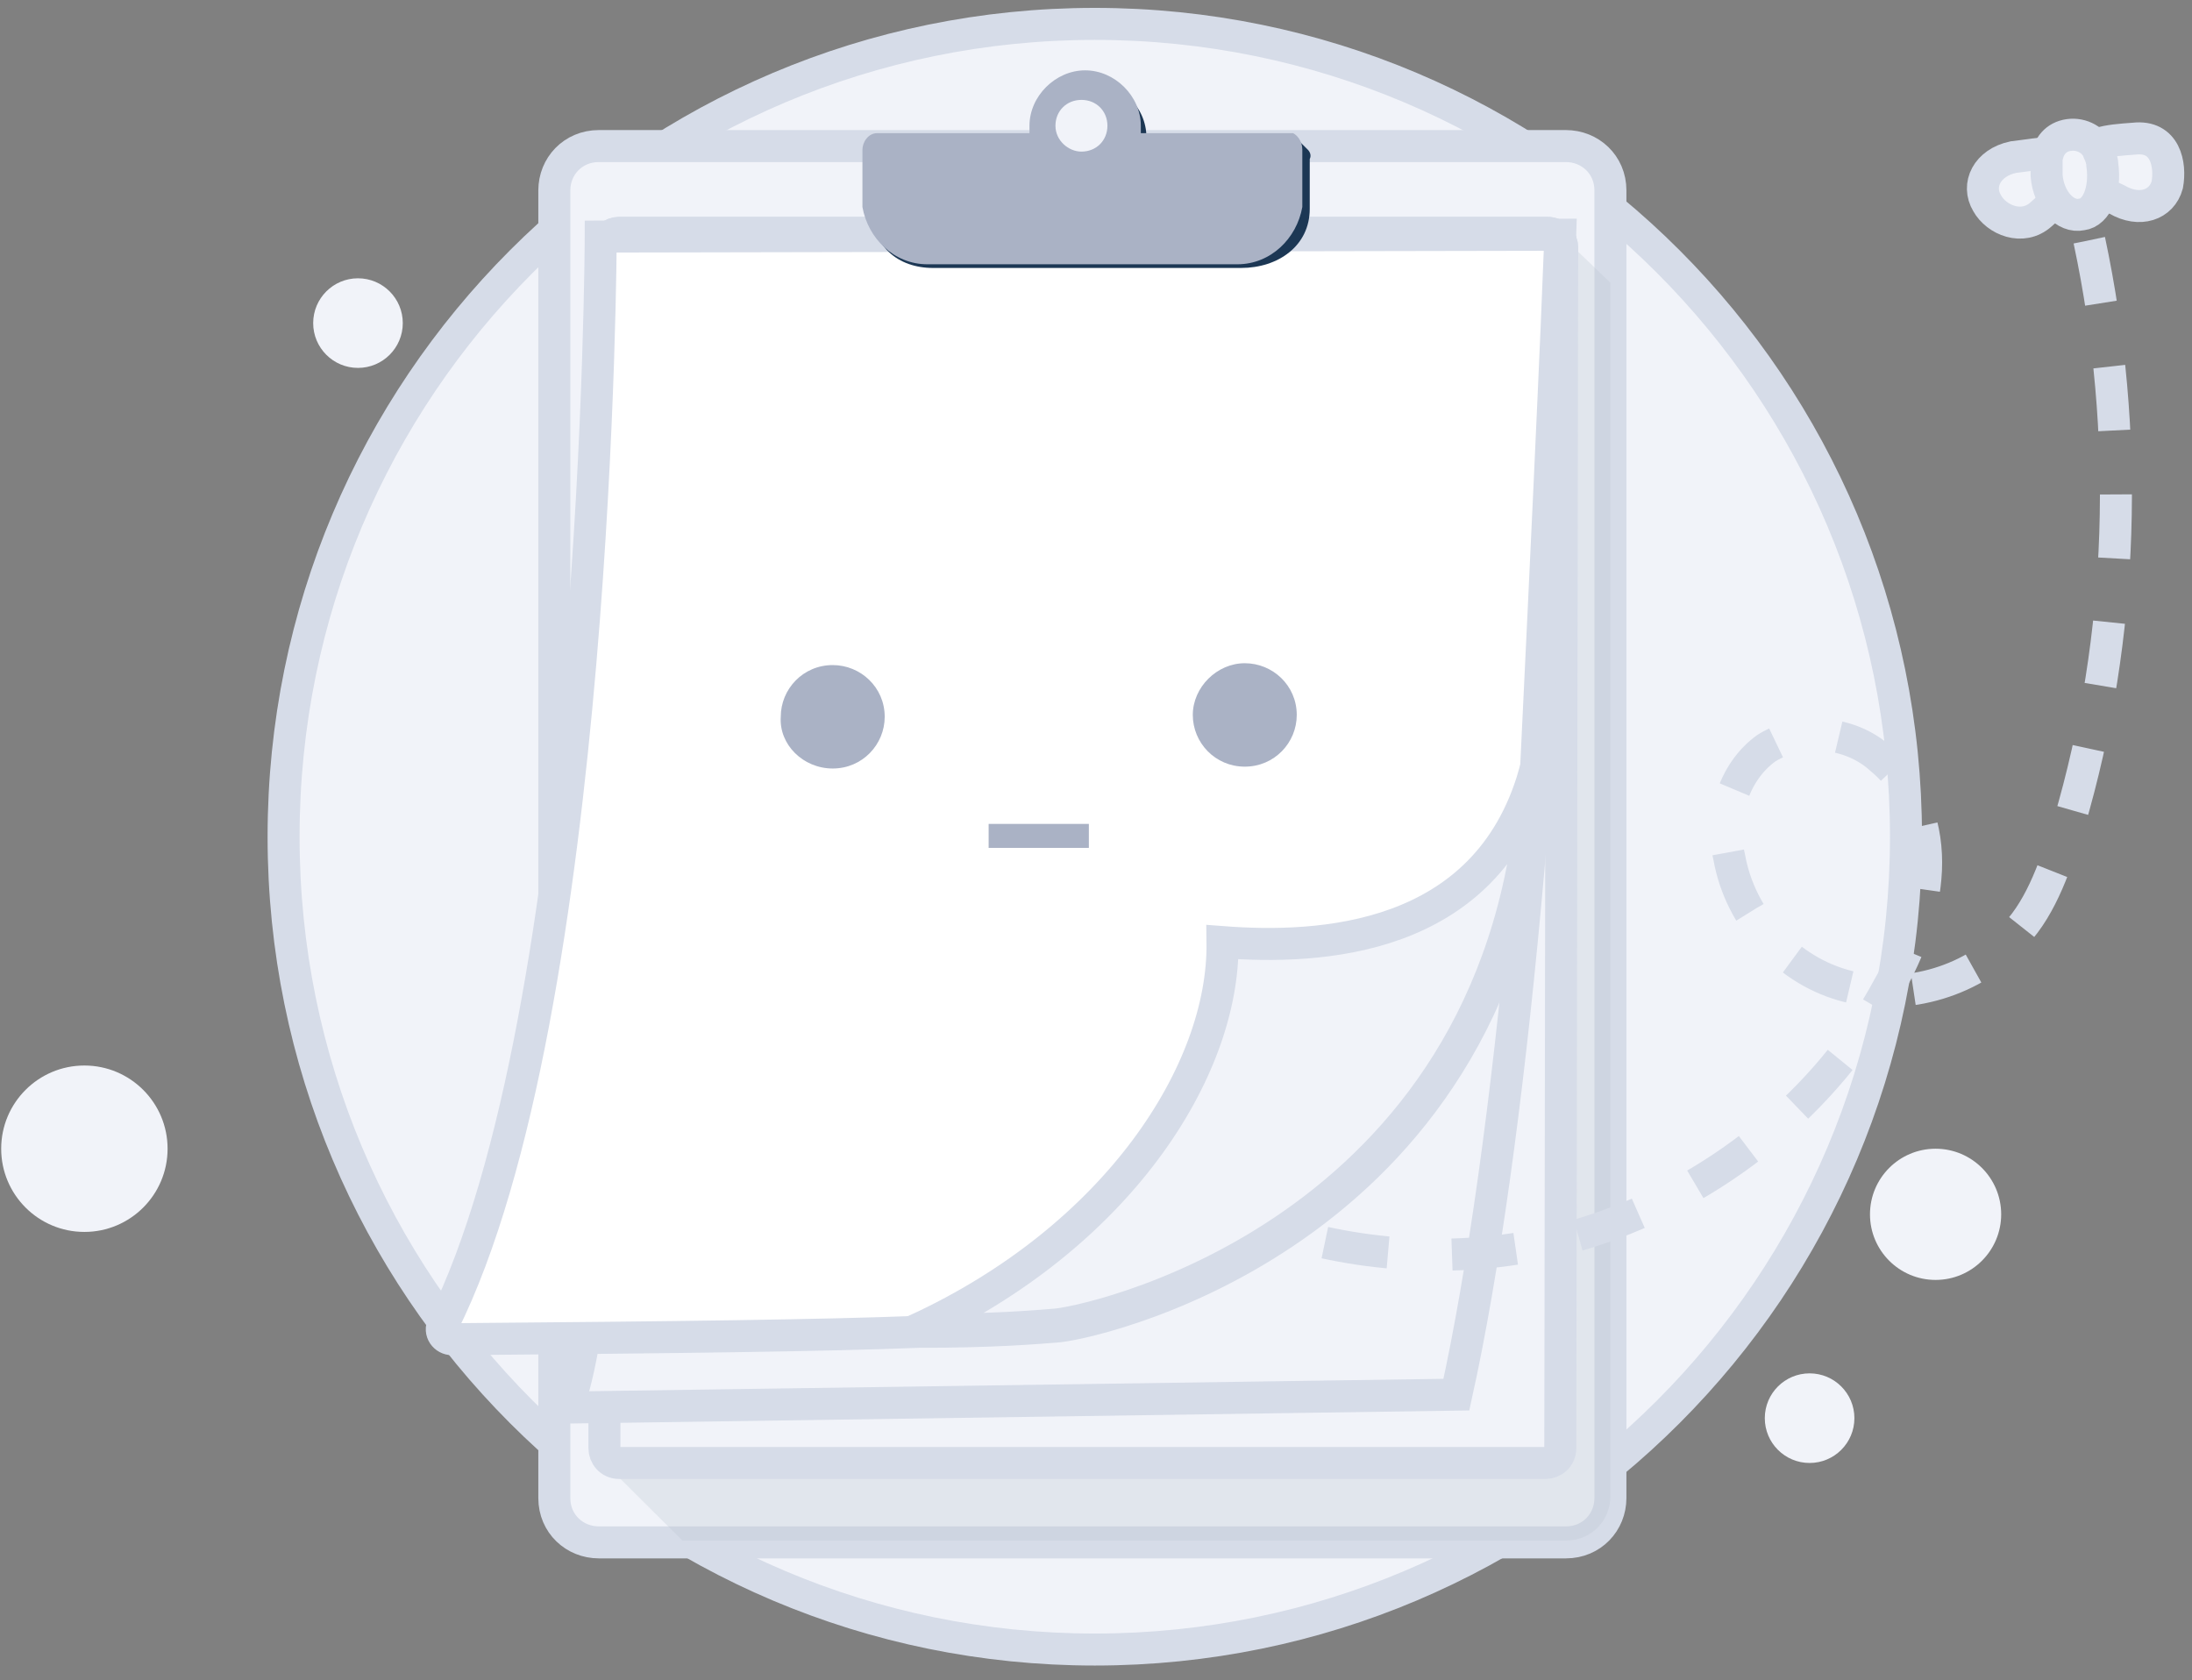
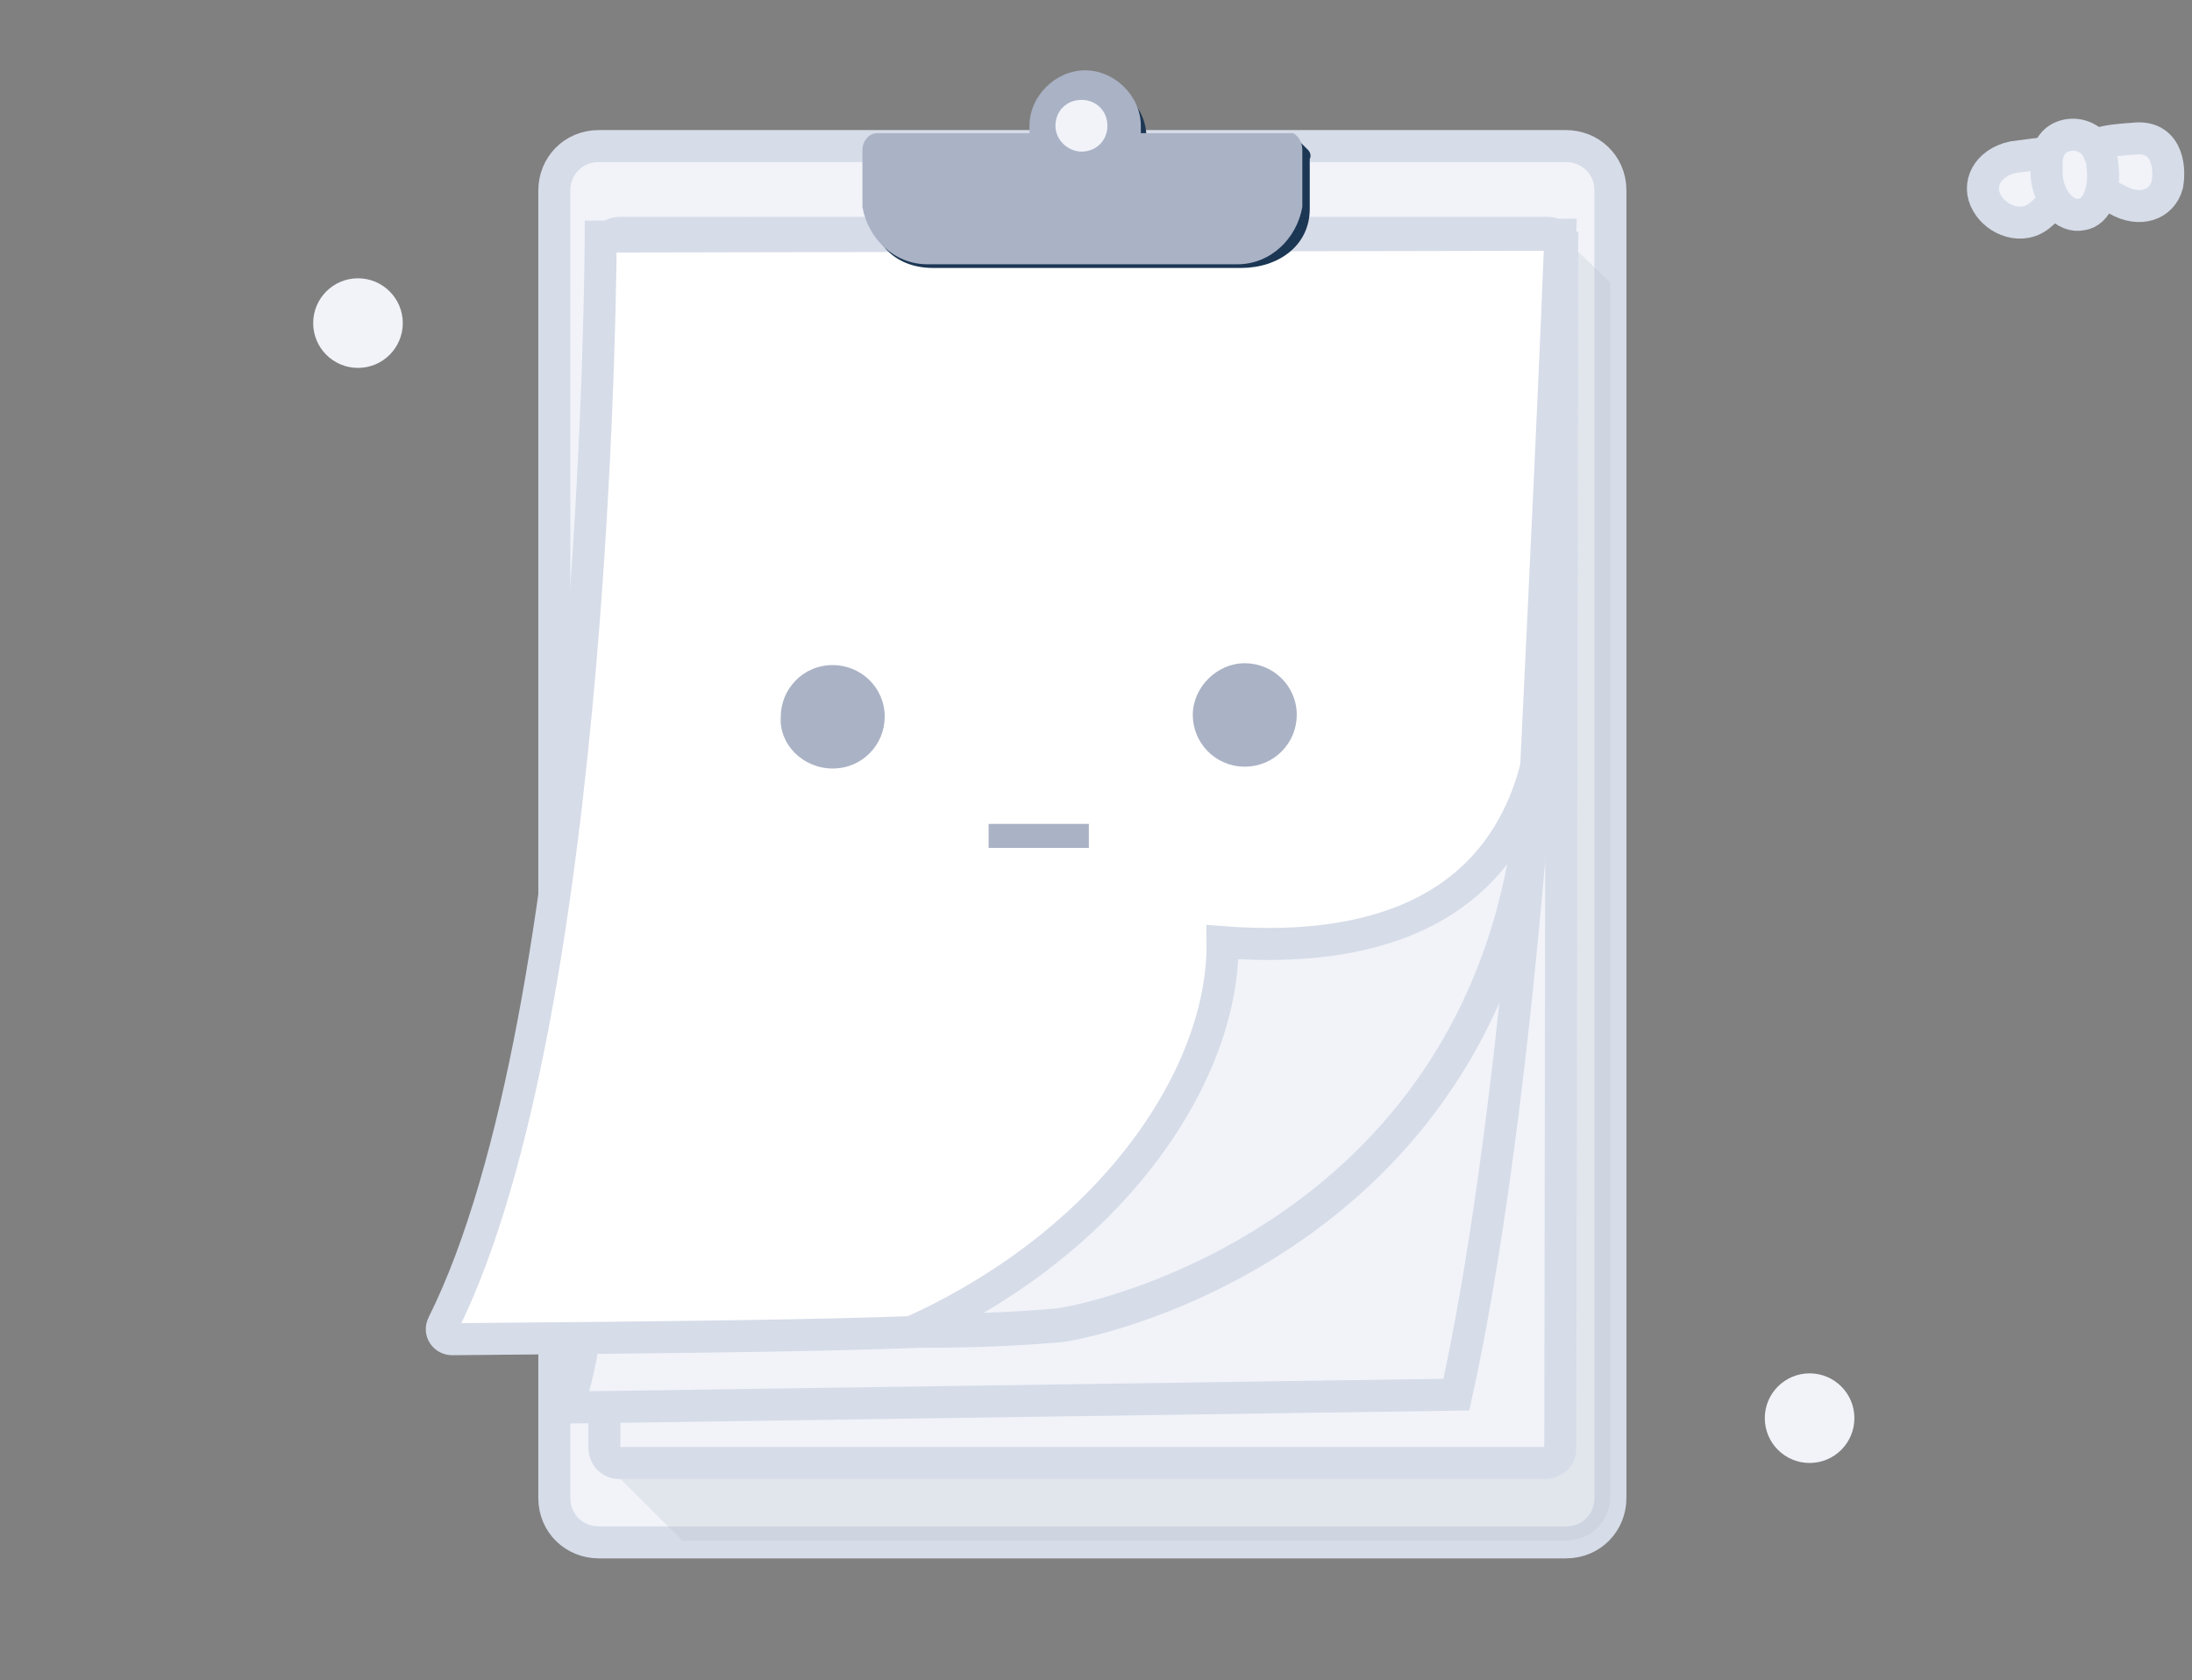
<svg xmlns="http://www.w3.org/2000/svg" width="137" height="105" viewBox="0 0 137 105" fill="none">
  <rect x="0" y="0" width="137" height="105" fill="#808080" stroke="none" />
-   <path d="M120.974 79.993C123.238 79.993 125.074 78.158 125.074 75.894C125.074 73.629 123.238 71.793 120.974 71.793C118.709 71.793 116.874 73.629 116.874 75.894C116.874 78.158 118.709 79.993 120.974 79.993Z" fill="#F1F3F9" />
  <path d="M113.1 91.433C114.646 91.433 115.9 90.179 115.9 88.632C115.9 87.086 114.646 85.832 113.1 85.832C111.554 85.832 110.3 87.086 110.3 88.632C110.3 90.179 111.554 91.433 113.1 91.433Z" fill="#F1F3F9" />
  <path d="M22.374 22.993C23.92 22.993 25.174 21.74 25.174 20.193C25.174 18.647 23.92 17.393 22.374 17.393C20.827 17.393 19.574 18.647 19.574 20.193C19.574 21.74 20.827 22.993 22.374 22.993Z" fill="#F1F3F9" />
-   <path d="M5.274 76.993C8.145 76.993 10.474 74.665 10.474 71.793C10.474 68.921 8.145 66.593 5.274 66.593C2.402 66.593 0.074 68.921 0.074 71.793C0.074 74.665 2.402 76.993 5.274 76.993Z" fill="#F1F3F9" />
-   <path d="M68.424 103.093C96.424 103.093 119.124 80.393 119.124 52.293C119.124 24.193 96.424 1.493 68.424 1.493C40.424 1.493 17.724 24.193 17.724 52.293C17.724 80.393 40.424 103.093 68.424 103.093Z" fill="#F1F3F9" stroke="#D6DCE8" stroke-width="2" stroke-miterlimit="10" />
  <path d="M97.867 9.129C99.375 9.129 100.651 10.283 100.651 11.899V93.626C100.651 95.126 99.491 96.396 97.867 96.396H37.429C35.921 96.396 34.645 95.242 34.645 93.626V11.899C34.645 10.399 35.805 9.129 37.429 9.129H97.867Z" fill="#F1F3F9" stroke="#D6DCE8" stroke-width="2" stroke-miterlimit="10" />
  <path opacity="0.3" d="M100.651 17.671V93.51C100.651 95.011 99.492 96.281 97.867 96.281H42.649L37.777 91.433L92.647 16.286L97.403 14.554L100.651 17.671Z" fill="#BCC4CF" />
  <path d="M97.635 15.478C97.635 15.016 97.287 14.554 96.707 14.554H38.705C38.241 14.554 37.777 14.901 37.777 15.478V90.509C37.777 90.971 38.125 91.433 38.705 91.433H96.591C97.055 91.433 97.519 91.086 97.519 90.509L97.635 15.478Z" fill="#F1F3F9" stroke="#D6DCE8" stroke-width="2" stroke-miterlimit="10" />
-   <path d="M97.635 15.478C97.635 15.016 97.287 14.554 96.707 14.554H38.705C38.241 14.554 37.777 14.901 37.777 15.478C38.473 45.375 38.705 79.197 35.457 87.97L91.023 87.162C94.387 71.924 96.939 44.567 97.635 15.478Z" fill="#F1F3F9" stroke="#D6DCE8" stroke-width="2" stroke-miterlimit="10" />
+   <path d="M97.635 15.478H38.705C38.241 14.554 37.777 14.901 37.777 15.478C38.473 45.375 38.705 79.197 35.457 87.97L91.023 87.162C94.387 71.924 96.939 44.567 97.635 15.478Z" fill="#F1F3F9" stroke="#D6DCE8" stroke-width="2" stroke-miterlimit="10" />
  <path d="M97.519 14.67C97.519 14.67 97.403 19.172 96.011 47.914C96.011 48.145 96.011 48.261 96.011 48.492C94.271 76.657 69.214 82.544 66.198 82.891C64.806 83.006 62.138 83.237 57.382 83.237C51.465 83.468 42.417 83.583 28.264 83.698C27.8 83.698 27.452 83.237 27.684 82.775C37.429 63.267 37.545 14.785 37.545 14.785L97.519 14.67Z" fill="white" stroke="#D6DCE8" stroke-width="2" stroke-miterlimit="10" />
  <path d="M95.895 48.376C94.271 76.542 69.098 82.429 66.082 82.775C64.69 82.891 62.022 83.121 57.266 83.121C69.794 77.35 76.523 66.961 76.407 58.88C82.439 59.342 92.879 58.88 95.895 48.376Z" fill="#F1F3F9" stroke="#D6DCE8" stroke-width="2" stroke-miterlimit="10" />
  <path d="M81.743 9.36C81.743 9.244 81.743 9.244 81.743 9.36L81.163 8.783C81.163 8.783 80.815 8.898 80.699 9.129H71.65C71.65 8.898 71.65 8.783 71.65 8.552C71.65 6.705 70.026 5.089 68.17 5.089C66.314 5.089 64.69 6.705 64.69 8.552C64.69 8.783 64.69 8.898 64.806 9.013H55.41C54.946 9.013 54.482 9.36 54.482 10.052V13.054C54.482 15.362 56.106 16.747 58.31 16.747H77.567C79.887 16.747 81.859 15.362 81.859 13.054V9.937C81.975 9.706 81.859 9.475 81.743 9.36Z" fill="#1C3754" />
  <path d="M81.395 9.36V12.361C81.395 12.592 81.395 12.707 81.395 12.938C81.047 14.901 79.423 16.517 77.335 16.517H57.962C55.874 16.517 54.25 14.901 53.902 12.938C53.902 12.707 53.902 12.592 53.902 12.361V9.36C53.902 8.898 54.25 8.321 54.83 8.321H64.342C64.342 8.09 64.342 7.975 64.342 7.859C64.342 6.012 65.966 4.396 67.822 4.396C69.678 4.396 71.302 6.012 71.302 7.859C71.302 8.09 71.302 8.206 71.302 8.321H80.815C81.047 8.436 81.395 8.783 81.395 9.36Z" fill="#AAB2C5" />
  <path d="M67.59 9.475C68.518 9.475 69.214 8.783 69.214 7.859C69.214 6.936 68.518 6.243 67.59 6.243C66.662 6.243 65.966 6.936 65.966 7.859C65.966 8.783 66.778 9.475 67.59 9.475Z" fill="#F1F3F9" />
  <path d="M52.046 48.03C53.902 48.03 55.294 46.529 55.294 44.798C55.294 42.951 53.786 41.566 52.046 41.566C50.19 41.566 48.798 43.066 48.798 44.798C48.682 46.529 50.19 48.03 52.046 48.03Z" fill="#AAB2C5" />
  <path d="M77.799 47.914C79.655 47.914 81.047 46.414 81.047 44.682C81.047 42.835 79.539 41.45 77.799 41.45C76.059 41.45 74.55 42.951 74.55 44.682C74.55 46.414 75.943 47.914 77.799 47.914Z" fill="#AAB2C5" />
  <path d="M68.054 51.493H61.79V52.993H68.054V51.493Z" fill="#AAB2C5" />
-   <path d="M130.581 15.016C133.133 27.021 132.785 39.719 129.305 51.493C128.493 53.917 127.68 56.572 125.94 58.419C123.504 61.305 119.096 62.574 115.5 61.651C111.788 60.727 108.772 57.495 108.076 53.571C107.496 51.147 108.308 48.261 110.396 46.76C112.6 45.375 115.732 45.721 117.588 47.453C119.676 49.184 120.488 51.839 120.372 54.379C120.256 56.918 119.328 59.458 118.052 61.651C114.224 68.808 107.264 74.464 99.259 77.004C93.343 78.85 86.963 78.85 81.047 77.234" stroke="#D6DCE8" stroke-width="2" stroke-miterlimit="10" stroke-dasharray="4 4" />
  <path d="M135.453 11.553C135.105 12.823 133.713 13.284 132.321 12.476C130.813 11.784 129.769 11.207 130.001 10.052C130.349 8.898 131.741 8.783 133.365 8.667C135.337 8.436 135.685 10.283 135.453 11.553Z" fill="#F1F3F9" stroke="#D6DCE8" stroke-width="2" stroke-miterlimit="10" />
  <path d="M124.2 12.707C124.78 13.746 126.404 14.439 127.564 13.4C128.841 12.246 129.885 11.438 129.305 10.283C128.725 9.244 127.796 9.591 125.824 9.821C124.2 10.168 123.504 11.553 124.2 12.707Z" fill="#F1F3F9" stroke="#D6DCE8" stroke-width="2" stroke-miterlimit="10" />
  <path d="M129.305 8.436C130.117 8.321 130.929 8.783 131.161 9.475C131.277 9.706 131.393 10.052 131.393 10.283C131.625 11.899 131.045 13.285 130.117 13.4C129.073 13.631 128.029 12.476 127.913 10.976C127.913 10.514 127.913 10.283 127.913 9.937C128.029 9.129 128.493 8.552 129.305 8.436C129.421 8.436 129.305 8.436 129.305 8.436Z" fill="#F1F3F9" />
  <path d="M129.305 8.436C130.117 8.321 130.929 8.783 131.161 9.475C131.277 9.706 131.393 10.052 131.393 10.283C131.625 11.899 131.045 13.285 130.117 13.4C129.073 13.631 128.029 12.476 127.913 10.976C127.913 10.514 127.913 10.283 127.913 9.937C128.029 9.129 128.493 8.552 129.305 8.436ZM129.305 8.436C129.305 8.436 129.421 8.436 129.305 8.436Z" stroke="#D6DCE8" stroke-width="2" stroke-miterlimit="10" />
</svg>